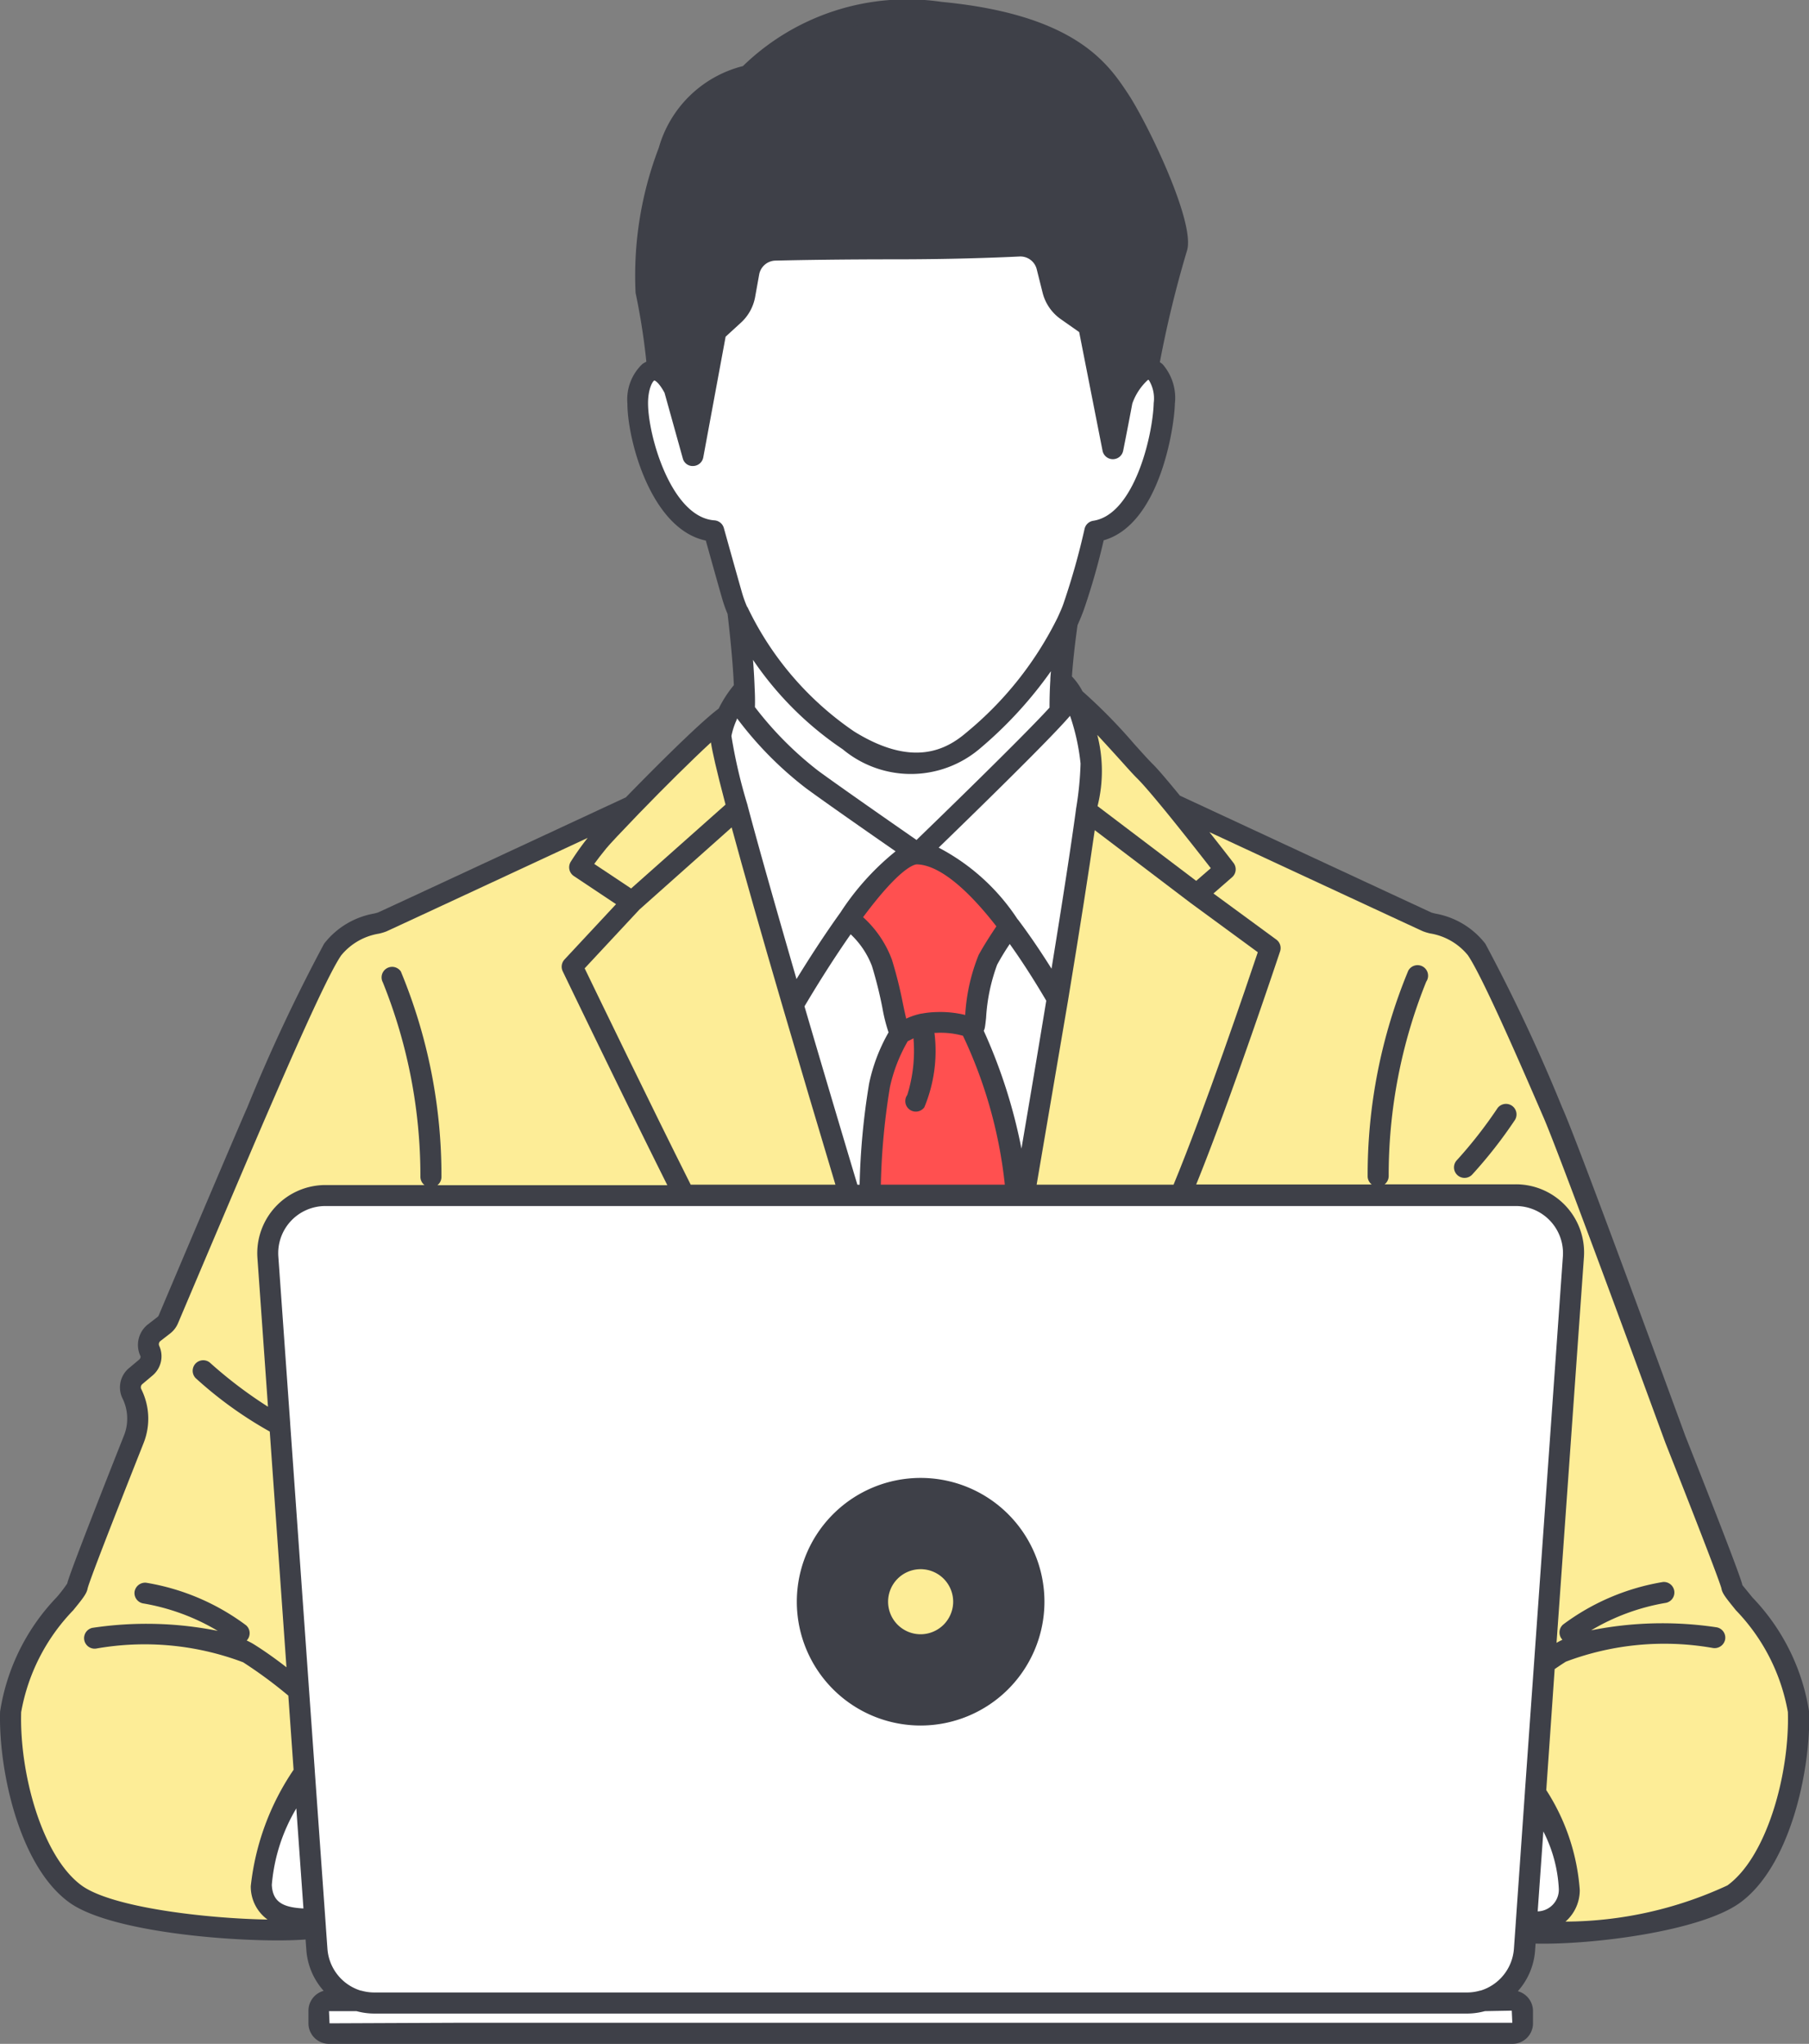
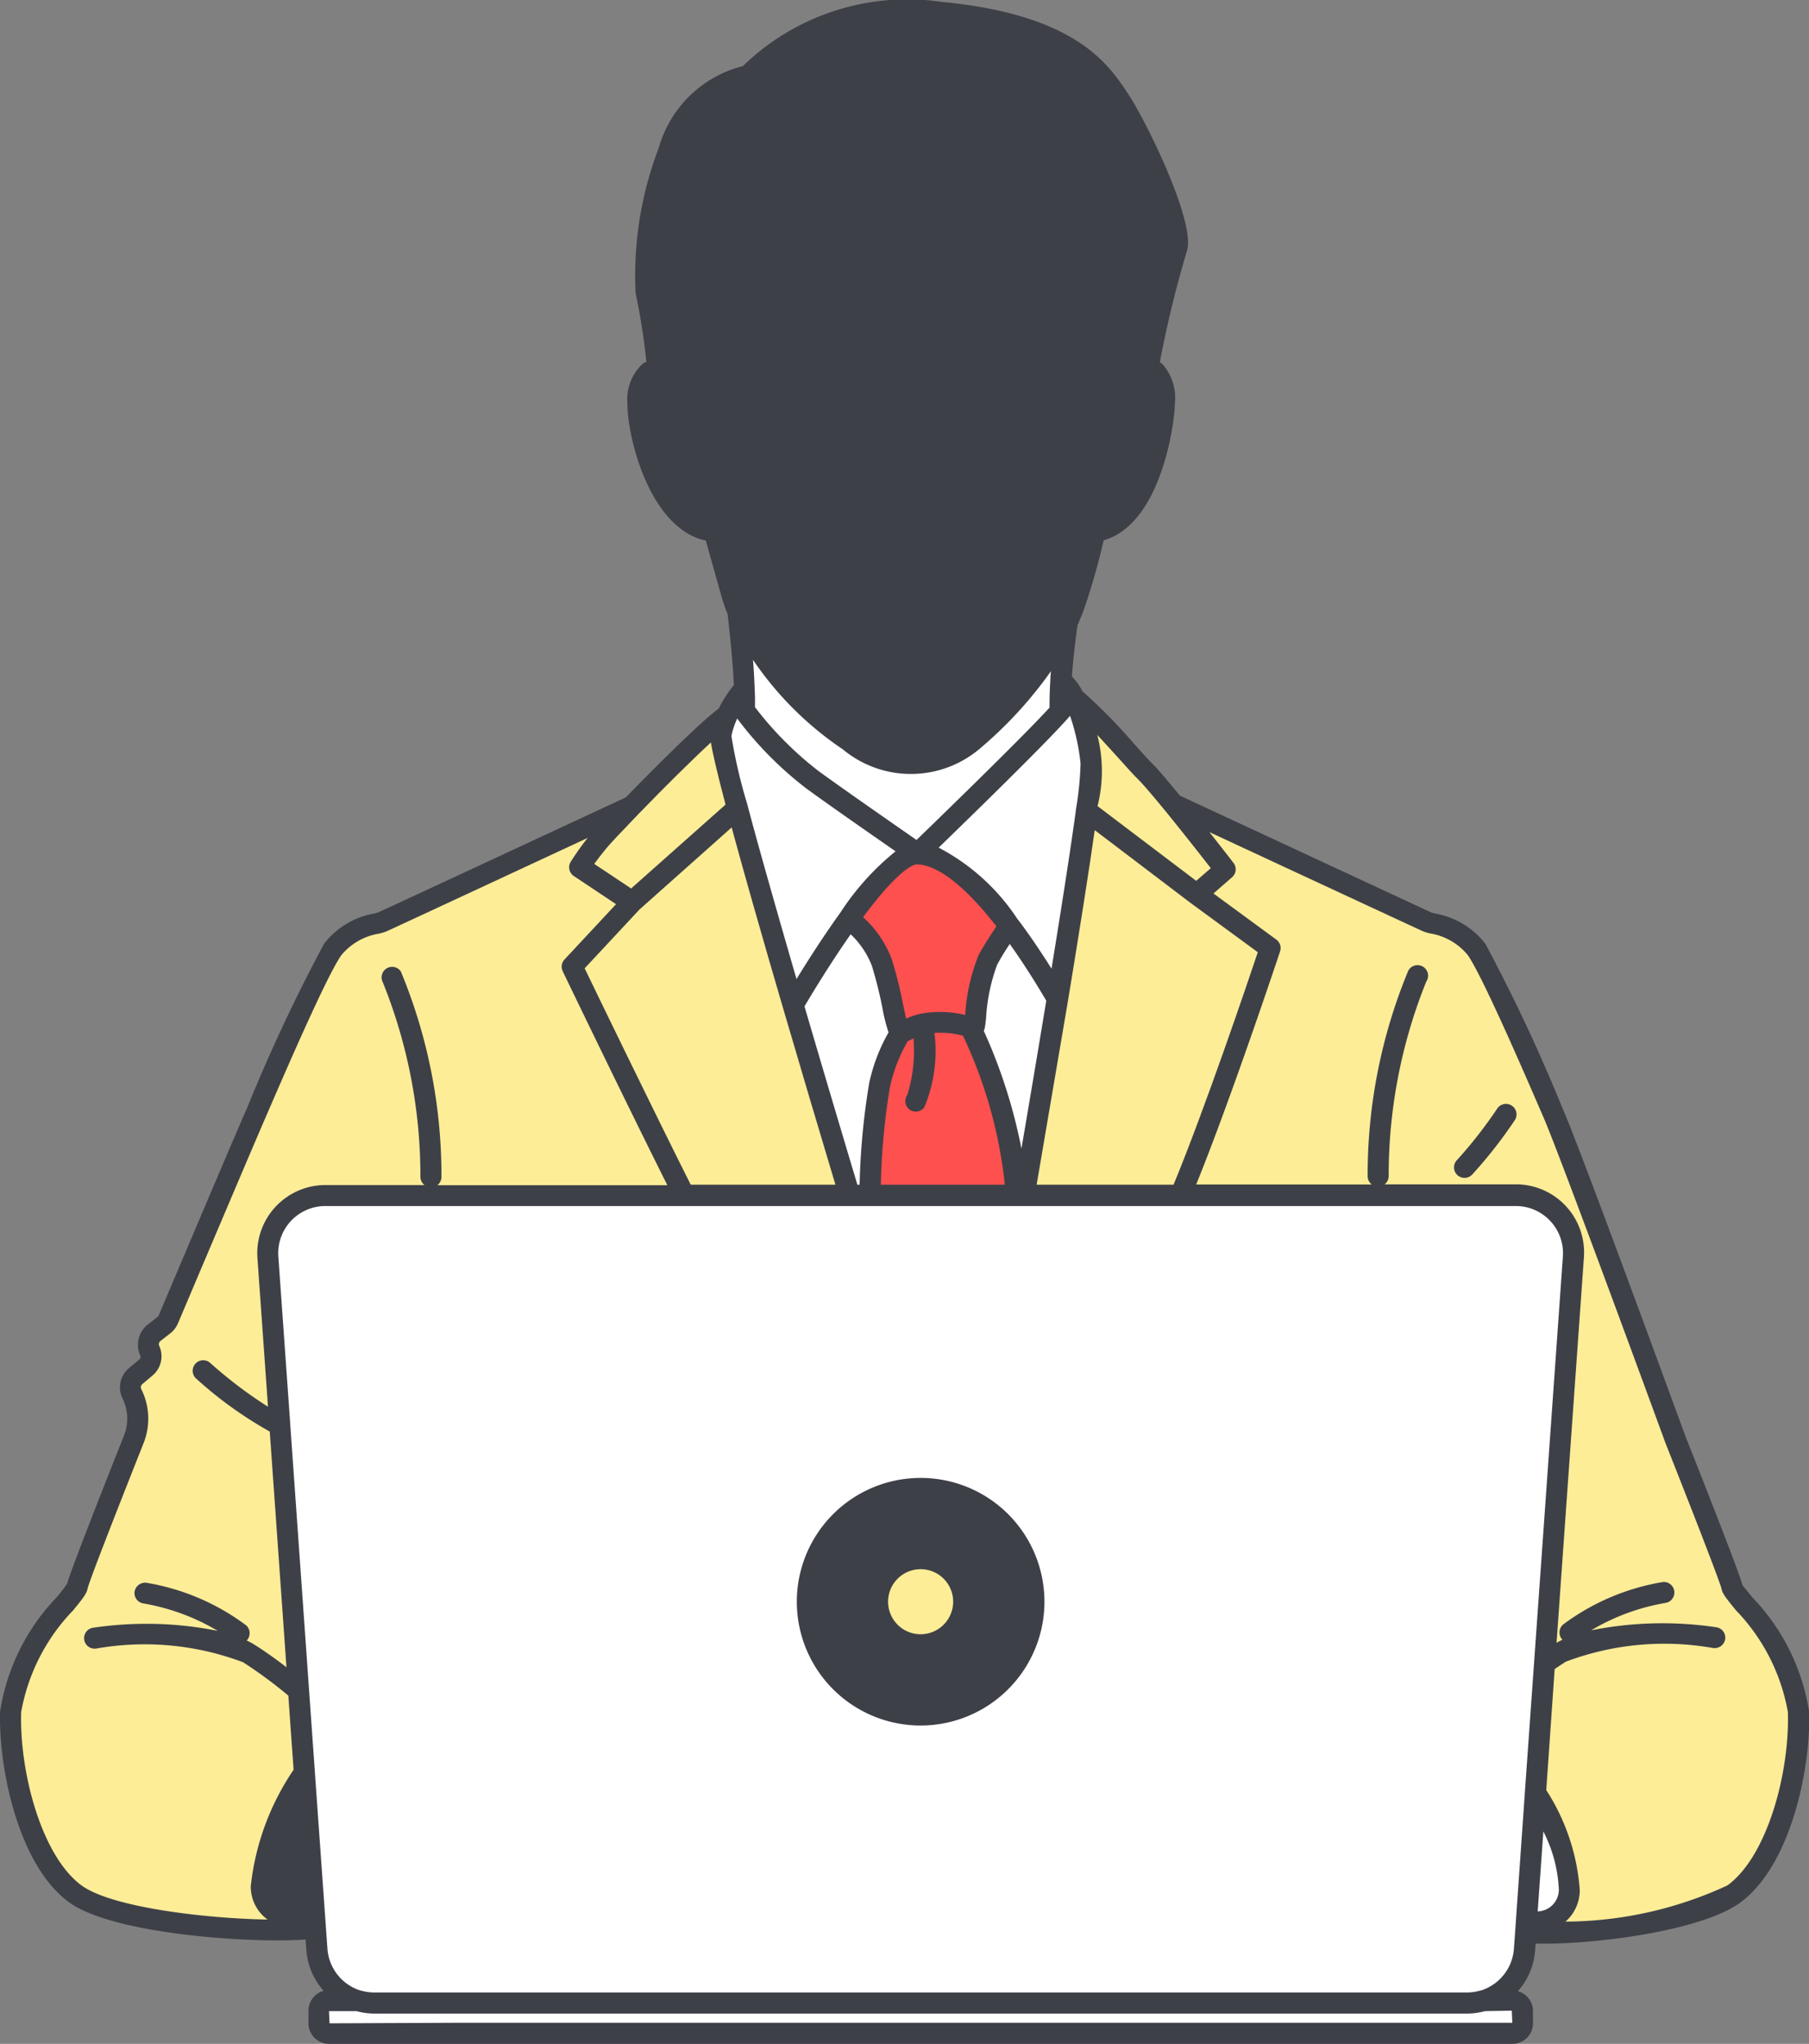
<svg xmlns="http://www.w3.org/2000/svg" width="39.639" height="44.789" viewBox="0 0 39.639 44.789">
  <rect x="0" y="0" width="39.639" height="44.789" fill="#808080" stroke="none" />
  <g id="hito" transform="translate(-945.35 -538.874)">
    <g id="path" transform="translate(945.35 538.874)">
      <path id="パス_12863" data-name="パス 12863" d="M978.488,583.663H952.559a.45.45,0,0,1-.45-.45v-.278a.451.451,0,0,1,.333-.434,1.5,1.5,0,0,1-.379-.89l-.017-.235c-1.151.089-4.21-.11-5.178-.812-1.108-.8-1.553-2.93-1.516-4.183a4.642,4.642,0,0,1,1.242-2.507,3.188,3.188,0,0,0,.23-.3c.017-.11.438-1.212,1.244-3.246a.974.974,0,0,0,.069-.362.992.992,0,0,0-.1-.442.55.55,0,0,1,.138-.668l.224-.188a.09.09,0,0,0,.032-.069.574.574,0,0,1,.157-.7l.212-.164a.089.089,0,0,0,.028-.036c.222-.525,1.514-3.577,1.915-4.5l.024-.053a37.364,37.364,0,0,1,1.685-3.592,1.774,1.774,0,0,1,1.093-.66c.038-.01.069-.017.088-.024.1-.042,4.069-1.89,5.431-2.523.32-.329,1.551-1.587,2.034-1.945a2.6,2.6,0,0,1,.332-.513c-.017-.409-.064-.932-.137-1.56a3.086,3.086,0,0,1-.116-.326c-.078-.271-.21-.741-.361-1.283-1.205-.25-1.718-2.215-1.718-3a1.069,1.069,0,0,1,.326-.867.5.5,0,0,1,.089-.052,14.608,14.608,0,0,0-.236-1.51,7.83,7.83,0,0,1,.508-3.177,2.568,2.568,0,0,1,1.844-1.792,5.166,5.166,0,0,1,4.352-1.407c2.937.28,3.651,1.359,4.078,2s1.494,2.84,1.3,3.454a24.091,24.091,0,0,0-.594,2.442.429.429,0,0,1,.062.047,1.123,1.123,0,0,1,.267.864c-.013.529-.334,2.645-1.56,2.992a15.011,15.011,0,0,1-.433,1.516c-.042.117-.09.231-.14.344-.058.415-.1.792-.123,1.124a1.374,1.374,0,0,1,.231.325,11.9,11.9,0,0,1,1.127,1.147c.159.176.3.336.418.453s.315.351.591.687c1.161.54,5.407,2.515,5.512,2.562.017.006.047.013.086.023a1.775,1.775,0,0,1,1.094.66,37.545,37.545,0,0,1,1.679,3.577l.03.069c.4.922,2.58,6.887,2.673,7.14,1.213,3.065,1.24,3.219,1.25,3.269l.221.271a4.646,4.646,0,0,1,1.242,2.507c.038,1.253-.407,3.379-1.515,4.183-.864.627-3.246.924-4.479.895l-.011.153a1.5,1.5,0,0,1-.378.89.451.451,0,0,1,.332.434v.278A.45.45,0,0,1,978.488,583.663Z" transform="translate(-945.35 -538.874)" fill="#3e4048" />
    </g>
    <path id="パス_12864" data-name="パス 12864" d="M958.766,578.693c-1.631.759-4.324,2.011-4.413,2.05a1.154,1.154,0,0,1-.161.048,1.348,1.348,0,0,0-.826.475c-.324.466-1.213,2.524-1.641,3.513l-.023.053c-.4.926-1.692,3.976-1.914,4.5a.554.554,0,0,1-.17.22l-.213.165a.089.089,0,0,0-.027.107.55.55,0,0,1-.148.651l-.223.188a.09.09,0,0,0-.022.11,1.448,1.448,0,0,1,.051,1.18c-.713,1.8-1.2,3.054-1.228,3.192-.021.112-.113.226-.316.475a4.284,4.284,0,0,0-1.139,2.23c-.04,1.334.455,3.165,1.325,3.8.666.483,2.727.723,4.073.746a.891.891,0,0,1-.367-.733,5.61,5.61,0,0,1,.938-2.549l-.115-1.625a9.841,9.841,0,0,0-.991-.731,6.108,6.108,0,0,0-3.222-.3.231.231,0,0,1-.083-.454,7.942,7.942,0,0,1,2.75.066,4.736,4.736,0,0,0-1.624-.6.231.231,0,0,1-.2-.255.235.235,0,0,1,.255-.2,5.026,5.026,0,0,1,2.19.933.231.231,0,0,1,.019.326l-.006.007a1.418,1.418,0,0,1,.171.092c.245.154.487.329.7.495l-.366-5.166a8.709,8.709,0,0,1-1.625-1.172.231.231,0,0,1,.31-.341,9.64,9.64,0,0,0,1.276.969l-.231-3.258a1.494,1.494,0,0,1,1.49-1.6h2.17a.231.231,0,0,1-.089-.18,11.354,11.354,0,0,0-.823-4.261.231.231,0,0,1,.394-.24,11.666,11.666,0,0,1,.89,4.5.232.232,0,0,1-.089.185h5.039c-.979-1.959-2.279-4.66-2.293-4.689a.232.232,0,0,1,.039-.257l1.13-1.213-.924-.616a.23.23,0,0,1-.068-.315A5.983,5.983,0,0,1,958.766,578.693Z" transform="translate(-0.539 -21.457)" fill="#fded97" />
    <path id="パス_12865" data-name="パス 12865" d="M975.454,586.022h3.171c-.37-1.234-.771-2.582-1.149-3.874h0c-.485-1.657-.862-2.985-1.125-3.955l-2.021,1.8-1.2,1.288C973.421,581.882,974.592,584.305,975.454,586.022Z" transform="translate(-14.969 -21.187)" fill="#fded97" />
    <path id="パス_12866" data-name="パス 12866" d="M973.587,576.819l.808.538,2.069-1.838c-.206-.783-.29-1.163-.32-1.362-.427.393-1.027.99-1.563,1.543l-.007.007c-.4.415-.651.683-.719.766C973.742,576.611,973.652,576.729,973.587,576.819Z" transform="translate(-15.216 -19.013)" fill="#fded97" />
    <path id="パス_12867" data-name="パス 12867" d="M1009.863,599.417a4.648,4.648,0,0,1,.734,2.19.913.913,0,0,1-.313.692,8.511,8.511,0,0,0,3.548-.793c.871-.632,1.366-2.463,1.325-3.8a4.282,4.282,0,0,0-1.139-2.23c-.2-.25-.3-.363-.317-.479-.011-.047-.136-.43-1.227-3.188-.025-.067-2.273-6.211-2.666-7.121l-.03-.069c-.426-.985-1.312-3.033-1.635-3.5a1.346,1.346,0,0,0-.826-.475,1.087,1.087,0,0,1-.161-.049c-.091-.04-3-1.392-4.674-2.171.3.378.527.674.527.674a.23.23,0,0,1-.031.315l-.408.356,1.378,1.01a.231.231,0,0,1,.082.259c-.011.034-1.068,3.211-1.838,5.108h3.847a.23.23,0,0,1-.09-.185,11.676,11.676,0,0,1,.89-4.5.231.231,0,1,1,.394.24,11.339,11.339,0,0,0-.823,4.261.231.231,0,0,1-.089.18h2.876a1.494,1.494,0,0,1,1.491,1.6l-.6,8.448c.041-.024.084-.046.129-.067l-.006-.007a.231.231,0,0,1,.019-.326,5.027,5.027,0,0,1,2.19-.933.231.231,0,0,1,.051.459,4.733,4.733,0,0,0-1.625.6,7.965,7.965,0,0,1,2.75-.066.23.23,0,0,1,.186.268.235.235,0,0,1-.268.185,6.117,6.117,0,0,0-3.222.3c-.083.052-.165.107-.245.162Z" transform="translate(-30.631 -21.315)" fill="#fded97" />
    <path id="パス_12868" data-name="パス 12868" d="M997.5,575.359l2.16,1.637.32-.278c-.208-.267-.626-.8-1-1.259l-.006-.007c-.28-.341-.48-.575-.6-.694s-.265-.285-.428-.465c-.142-.157-.3-.33-.453-.495a3.158,3.158,0,0,1,.005,1.562Z" transform="translate(-28.099 -18.819)" fill="#fded97" />
    <path id="パス_12869" data-name="パス 12869" d="M1014.67,592.941a.23.23,0,0,1-.163-.393,9.787,9.787,0,0,0,.887-1.137.231.231,0,0,1,.383.257,10.094,10.094,0,0,1-.944,1.206A.232.232,0,0,1,1014.67,592.941Z" transform="translate(-37.229 -28.255)" fill="#3e4048" />
    <path id="パス_12870" data-name="パス 12870" d="M987.2,591.283h2.717A10.111,10.111,0,0,0,989,588.02a1.816,1.816,0,0,0-.579-.064l-.046,0a3.213,3.213,0,0,1-.222,1.631.23.23,0,1,1-.373-.271,3.248,3.248,0,0,0,.135-1.241l-.036.02c-.027.014-.056.03-.089.043a3.489,3.489,0,0,0-.391,1.007A15.076,15.076,0,0,0,987.2,591.283Z" transform="translate(-22.549 -26.448)" fill="#ff5050" />
    <path id="パス_12871" data-name="パス 12871" d="M994.607,586.091h3c.671-1.62,1.614-4.4,1.846-5.094l-1.473-1.08,0,0-2.1-1.595c-.125.877-.321,2.13-.585,3.732v0C995.036,583.578,994.777,585.1,994.607,586.091Z" transform="translate(-26.542 -21.256)" fill="#fded97" />
    <path id="パス_12872" data-name="パス 12872" d="M991.694,577.358c.273.362.525.741.735,1.076.251-1.542.431-2.713.536-3.487v-.008a7.052,7.052,0,0,0,.1-1,4.686,4.686,0,0,0-.23-1.047l-.048.055v0c-.495.562-2.142,2.166-2.831,2.834a4.631,4.631,0,0,1,1.727,1.566Z" transform="translate(-24.038 -18.332)" fill="#fff" />
    <path id="パス_12873" data-name="パス 12873" d="M981.176,571.267a7.6,7.6,0,0,0,1.384,1.394c.434.32,1.711,1.209,2.157,1.518.511-.495,2.321-2.25,2.914-2.9,0-.189.005-.39.018-.6v-.008c0-.062.008-.125.013-.19a9.018,9.018,0,0,1-1.553,1.692,2.331,2.331,0,0,1-3.007.02,7.282,7.282,0,0,1-1.968-1.961c.018.231.03.439.036.622v0C981.178,571,981.18,571.143,981.176,571.267Z" transform="translate(-19.284 -16.898)" fill="#fff" />
    <path id="パス_12874" data-name="パス 12874" d="M986.362,581.1a2.36,2.36,0,0,1,.631.929,9.273,9.273,0,0,1,.243.972c.023.107.048.228.071.322a1.45,1.45,0,0,1,.332-.11l.01,0a1.887,1.887,0,0,1,.306-.033,2.316,2.316,0,0,1,.645.063,4.134,4.134,0,0,1,.294-1.315c.109-.2.259-.434.389-.627-.856-1.1-1.413-1.347-1.733-1.358h0C987.506,579.937,987.194,579.979,986.362,581.1Z" transform="translate(-22.1 -22.127)" fill="#ff5050" />
    <path id="パス_12875" data-name="パス 12875" d="M980.454,574.922c.238.9.6,2.171,1.071,3.8.255-.416.6-.954.962-1.457v0a5.724,5.724,0,0,1,1.209-1.342c-.549-.381-1.581-1.1-1.971-1.389a7.878,7.878,0,0,1-1.5-1.522l-.013.027,0,.006a1.6,1.6,0,0,0-.113.351,11.248,11.248,0,0,0,.356,1.523Z" transform="translate(-18.722 -18.393)" fill="#3e4048" />
    <path id="パス_12876" data-name="パス 12876" d="M980.454,574.922c.238.9.6,2.171,1.071,3.8.255-.416.6-.954.962-1.457v0a5.724,5.724,0,0,1,1.209-1.342c-.549-.381-1.581-1.1-1.971-1.389a7.878,7.878,0,0,1-1.5-1.522l-.013.027,0,.006a1.6,1.6,0,0,0-.113.351,11.248,11.248,0,0,0,.356,1.523Z" transform="translate(-18.722 -18.393)" fill="#fff" />
-     <path id="パス_12877" data-name="パス 12877" d="M978.325,558.745a6.878,6.878,0,0,0,2.337,2.726c1.289.8,2.023.4,2.464.021a7.635,7.635,0,0,0,1.995-2.516l.005-.011c.049-.108.1-.219.136-.331a15.653,15.653,0,0,0,.451-1.606.231.231,0,0,1,.19-.174c.9-.136,1.306-1.877,1.324-2.581a.766.766,0,0,0-.109-.506H987.1a1.275,1.275,0,0,0-.342.52c-.039.208-.11.581-.2,1.033a.231.231,0,0,1-.226.185h0a.231.231,0,0,1-.226-.186l-.512-2.6-.4-.281a1.007,1.007,0,0,1-.4-.576l-.13-.519a.369.369,0,0,0-.378-.28c-.581.028-1.527.062-2.737.062s-2.1.016-2.611.028a.371.371,0,0,0-.355.3l-.09.5a1.006,1.006,0,0,1-.326.574l-.32.293-.49,2.646a.231.231,0,0,1-.217.188.222.222,0,0,1-.232-.169l-.4-1.436c-.119-.219-.2-.263-.222-.27h0c-.039.016-.139.184-.139.5,0,.714.51,2.5,1.455,2.566a.231.231,0,0,1,.206.168c.167.6.316,1.13.4,1.424a2.631,2.631,0,0,0,.108.3Z" transform="translate(-16.597 -6.568)" fill="#fff" />
    <path id="パス_12878" data-name="パス 12878" d="M976.737,547.386a1.193,1.193,0,0,1,.36.445.233.233,0,0,1,.019.047l.136.493.321-1.736a.233.233,0,0,1,.071-.128l.381-.349a.548.548,0,0,0,.18-.314l.09-.5a.835.835,0,0,1,.8-.683c.511-.012,1.407-.028,2.622-.028s2.139-.033,2.715-.061a.837.837,0,0,1,.848.629l.13.519a.539.539,0,0,0,.213.311l.476.334a.23.23,0,0,1,.094.144l.308,1.564a1.5,1.5,0,0,1,.554-.738,24.665,24.665,0,0,1,.622-2.573,8.642,8.642,0,0,0-1.23-3.037c-.4-.6-1.036-1.564-3.754-1.823a4.633,4.633,0,0,0-4.02,1.319.231.231,0,0,1-.179.085c-.474,0-1.149.515-1.522,1.5a7.66,7.66,0,0,0-.493,2.894A17,17,0,0,1,976.737,547.386Z" transform="translate(-16.759 -0.54)" fill="#3e4048" />
    <path id="パス_12879" data-name="パス 12879" d="M984.735,588.76h.049a15.6,15.6,0,0,1,.208-2.217,3.846,3.846,0,0,1,.426-1.121,3.7,3.7,0,0,1-.134-.532,9.034,9.034,0,0,0-.23-.923,1.874,1.874,0,0,0-.466-.695c-.416.594-.791,1.206-1.012,1.579C983.959,586.159,984.364,587.521,984.735,588.76Z" transform="translate(-20.598 -23.924)" fill="#fff" />
    <path id="パス_12880" data-name="パス 12880" d="M992.094,585.638a11.65,11.65,0,0,1,.826,2.582c.156-.915.352-2.075.544-3.242-.2-.34-.479-.793-.8-1.242-.1.146-.2.312-.277.455a4.029,4.029,0,0,0-.242,1.165c-.012.114-.023.2-.03.225A.255.255,0,0,1,992.094,585.638Z" transform="translate(-25.188 -24.175)" fill="#fff" />
    <path id="パス_12881" data-name="パス 12881" d="M960.982,634.434l.012.267,2.833-.012h23.084l-.012-.266-.589.011a1.479,1.479,0,0,1-.394.053h-23.94a1.485,1.485,0,0,1-.392-.053Z" transform="translate(-8.423 -51.488)" fill="#fff" />
    <path id="パス_12882" data-name="パス 12882" d="M1018.539,625.906l-.124,1.752a.476.476,0,0,0,.463-.492A3.087,3.087,0,0,0,1018.539,625.906Z" transform="translate(-39.371 -46.898)" fill="#fff" />
-     <path id="パス_12883" data-name="パス 12883" d="M958.8,624.811a3.9,3.9,0,0,0-.537,1.677c.019.38.249.492.693.516Z" transform="translate(-6.957 -46.308)" fill="#fff" />
    <path id="パス_12884" data-name="パス 12884" d="M960.383,613.372a1.048,1.048,0,0,0,.29.041h23.94a1.043,1.043,0,0,0,.289-.041l.01,0a1.038,1.038,0,0,0,.731-.915h0l.041-.575v-.005l.2-2.857v-.007l.2-2.814v0l.632-8.914a1.033,1.033,0,0,0-1.031-1.106H959.6a1.033,1.033,0,0,0-1.031,1.106l.26,3.659v.01l.413,5.828h0l.127,1.791v.007l.242,3.4v.006l.034.472a1.037,1.037,0,0,0,.732.915Z" transform="translate(-7.12 -30.876)" fill="#fff" />
    <path id="パス_12885" data-name="パス 12885" d="M987.094,614.7a1.713,1.713,0,1,1,1.713-1.713A1.715,1.715,0,0,1,987.094,614.7Z" transform="translate(-21.571 -39.013)" fill="#fded97" stroke="#3e4048" stroke-width="2" />
  </g>
</svg>